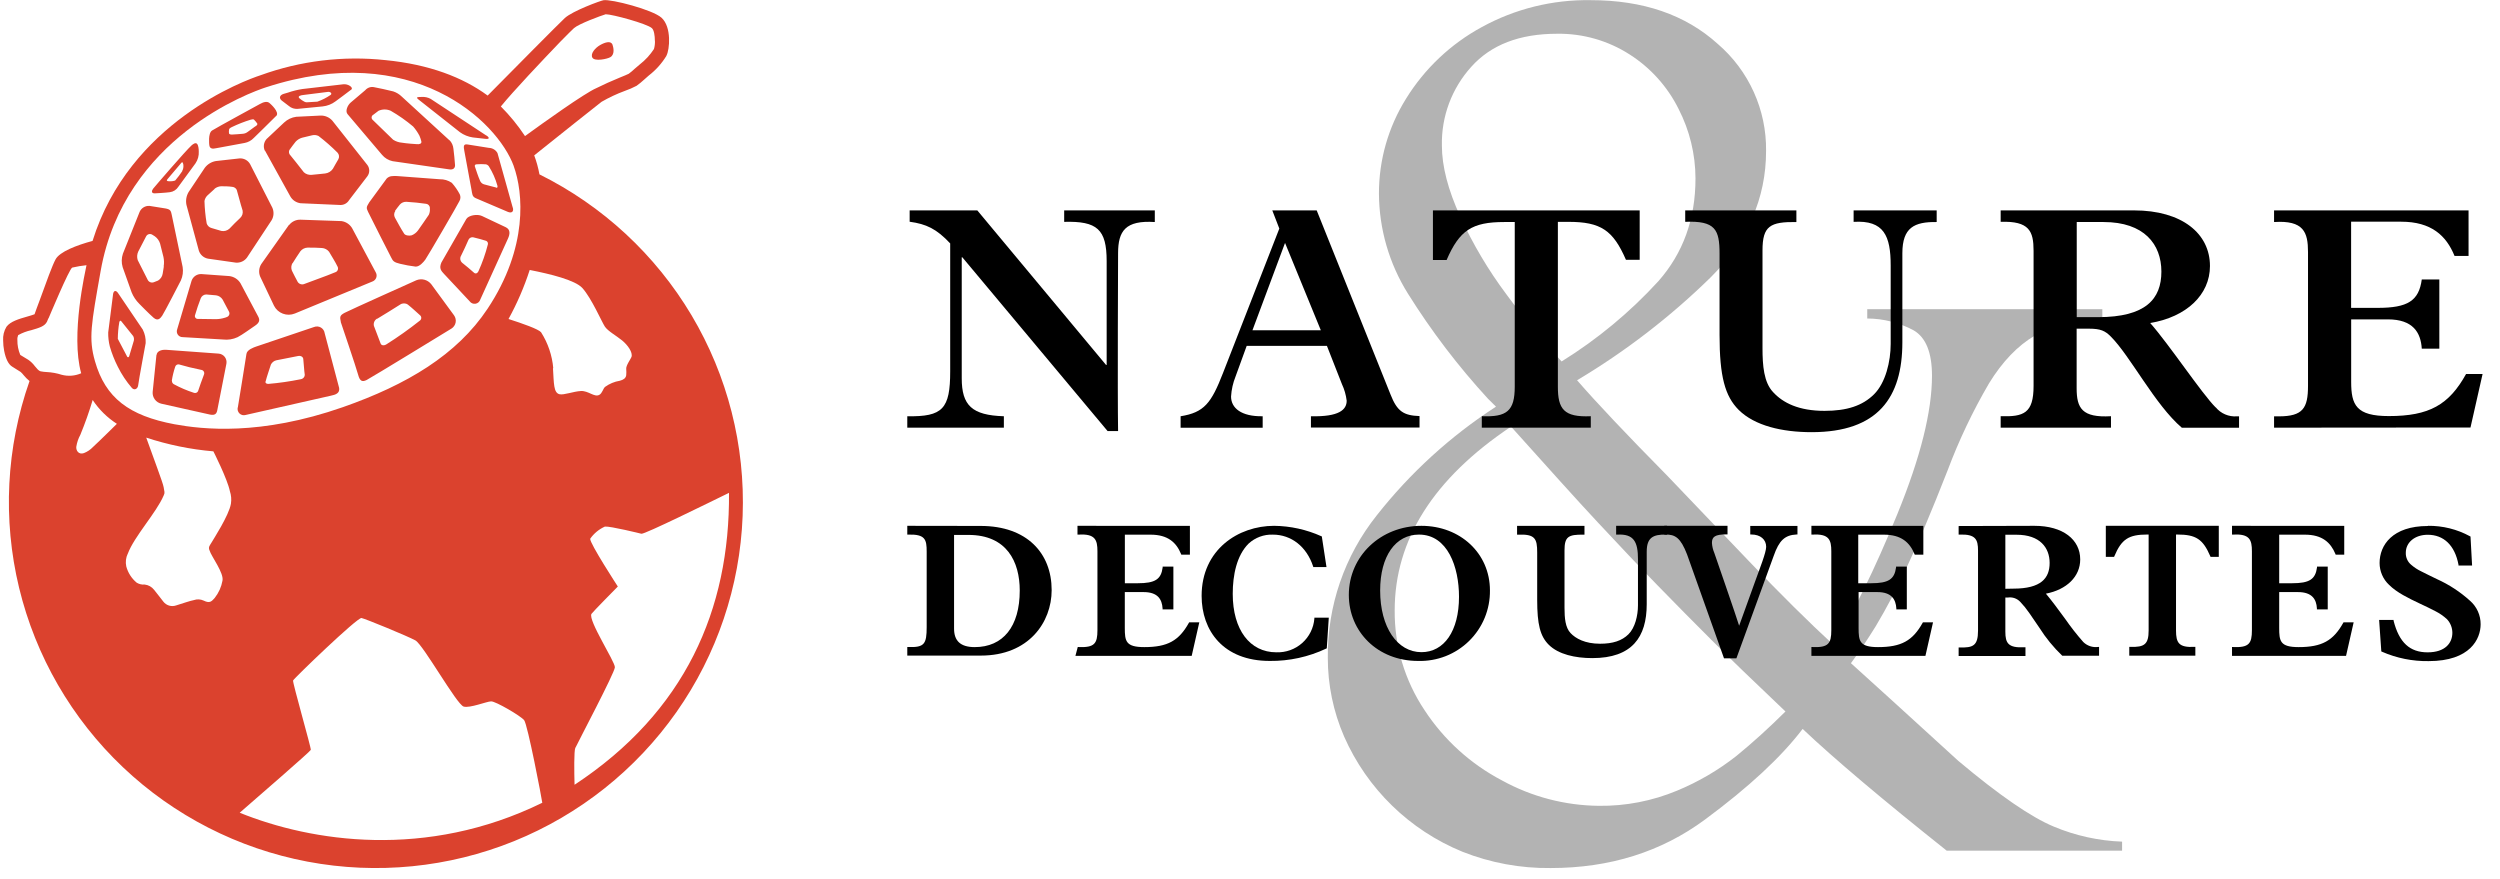
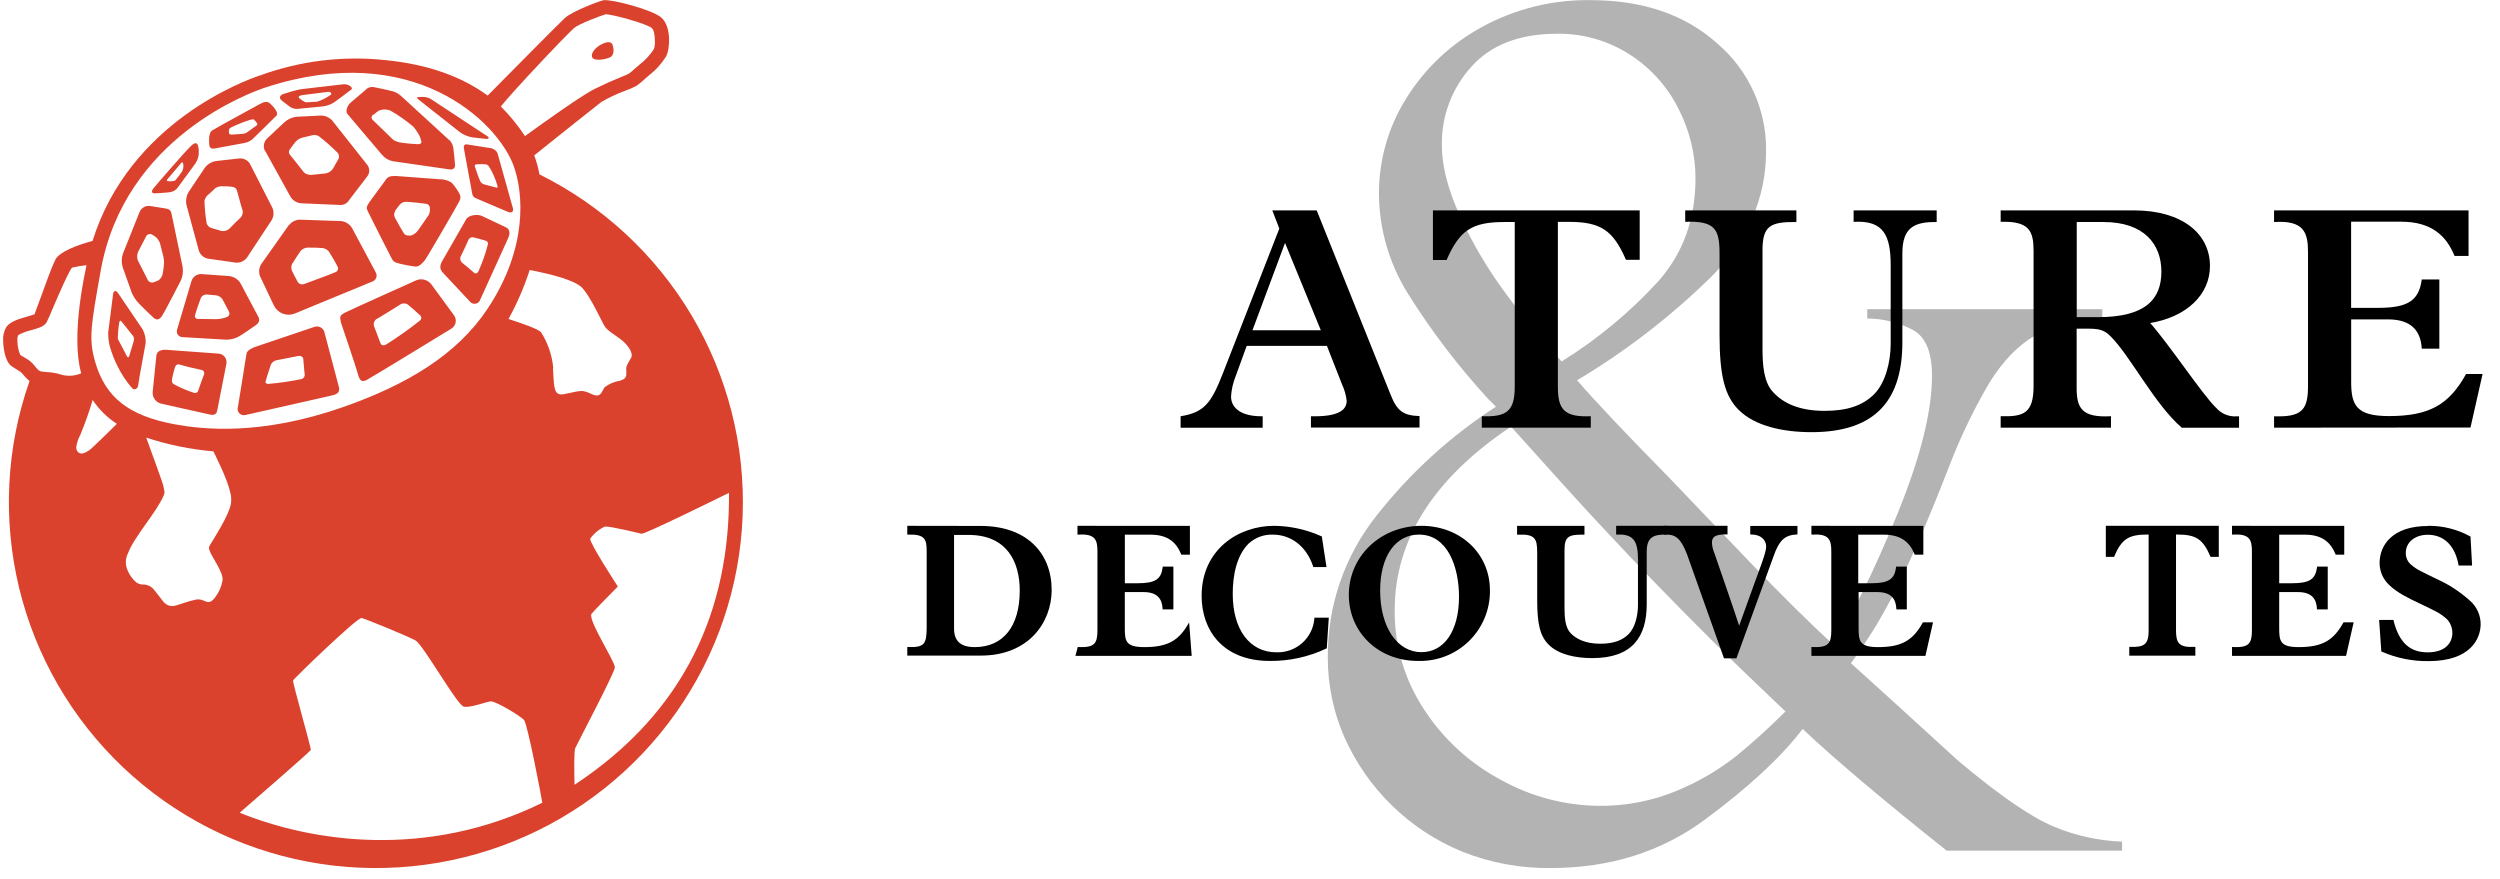
<svg xmlns="http://www.w3.org/2000/svg" width="128" height="45" viewBox="0 0 128 45" fill="none">
  <path d="M107.639 15.832V16.323C106.22 16.384 105.067 16.671 104.181 17.184C103.302 17.701 102.518 18.518 101.837 19.629C101.007 21.049 100.298 22.538 99.72 24.078C98.894 26.189 98.184 27.868 97.591 29.117C97.125 30.125 96.606 31.109 96.038 32.063C95.599 32.771 95.17 33.407 94.768 33.956C94.901 34.073 95.621 34.725 96.928 35.913C98.234 37.1 99.347 38.115 100.267 38.958C102.364 40.719 103.992 41.84 105.152 42.321C106.262 42.787 107.448 43.048 108.651 43.092V43.554H99.671C96.367 40.925 93.909 38.848 92.295 37.321C91.204 38.757 89.538 40.303 87.299 41.959C85.06 43.616 82.424 44.444 79.391 44.444C77.848 44.462 76.316 44.179 74.881 43.611C72.169 42.503 69.995 40.386 68.818 37.709C68.265 36.435 67.981 35.06 67.984 33.672C67.956 31.03 68.84 28.458 70.488 26.389C72.202 24.21 74.266 22.329 76.595 20.82L76.191 20.422C74.66 18.755 73.286 16.952 72.087 15.034C71.124 13.495 70.61 11.72 70.602 9.906C70.6 8.188 71.082 6.505 71.993 5.047C72.944 3.51 74.281 2.247 75.872 1.384C77.576 0.45 79.495 -0.024 81.439 0.008C84.126 0.008 86.295 0.754 87.947 2.247C88.736 2.924 89.366 3.766 89.793 4.712C90.221 5.658 90.436 6.686 90.423 7.724C90.423 10.154 89.478 12.313 87.587 14.2C85.524 16.22 83.228 17.989 80.746 19.469C81.725 20.599 83.263 22.227 85.36 24.352L89.533 28.718C91.166 30.424 92.607 31.851 93.854 32.999C94.872 31.426 95.971 29.196 97.149 26.308C98.328 23.421 98.918 21.064 98.918 19.239C98.918 18.053 98.605 17.278 97.98 16.914C97.25 16.519 96.433 16.311 95.603 16.307V15.832H107.639ZM77.37 21.839C73.394 24.499 71.407 27.639 71.408 31.259C71.395 33.072 71.926 34.847 72.933 36.355C73.927 37.876 75.295 39.117 76.907 39.961C78.425 40.796 80.127 41.241 81.86 41.258C83.235 41.275 84.599 41.01 85.867 40.481C86.958 40.03 87.981 39.431 88.907 38.702C89.731 38.029 90.566 37.273 91.416 36.428C89.763 34.86 88.5 33.64 87.629 32.767C86.75 31.89 85.832 30.962 84.863 29.967C83.894 28.972 82.886 27.901 81.812 26.751C80.738 25.601 79.266 23.96 77.361 21.839H77.37ZM79.954 18.507C81.787 17.37 83.454 15.987 84.909 14.397C86.176 12.961 86.809 11.209 86.809 9.139C86.807 7.901 86.51 6.681 85.944 5.579C85.378 4.44 84.513 3.476 83.44 2.79C82.333 2.079 81.04 1.709 79.723 1.728C77.803 1.728 76.338 2.292 75.329 3.421C74.33 4.526 73.792 5.969 73.825 7.457C73.825 8.508 74.138 9.719 74.765 11.089C75.408 12.494 76.199 13.827 77.124 15.065C78.006 16.266 78.954 17.418 79.962 18.516" fill="#B3B3B3" />
-   <path d="M50.038 10.772L56.628 18.683H56.661V13.368C56.661 11.734 56.171 11.313 54.486 11.359V10.772H59.126V11.368C57.621 11.27 57.246 11.824 57.246 12.967C57.246 12.967 57.213 20.129 57.246 22.072H56.71L49.269 13.171H49.241V19.369C49.241 20.758 49.764 21.262 51.398 21.312V21.897H46.453V21.312C48.27 21.343 48.65 20.935 48.65 19.01V12.463C47.949 11.714 47.424 11.469 46.574 11.353V10.772H50.038Z" fill="black" />
  <path d="M63.83 17.71L63.261 19.275C63.129 19.603 63.051 19.95 63.03 20.302C63.03 20.889 63.551 21.332 64.649 21.312V21.899H60.447V21.312C61.655 21.119 62.017 20.644 62.619 19.095L65.501 11.703L65.141 10.772H67.415L71.193 20.193C71.536 21.069 71.865 21.273 72.68 21.303V21.89H67.12V21.312C68.575 21.347 68.95 20.973 68.95 20.515C68.914 20.22 68.832 19.933 68.706 19.665L67.938 17.708L63.83 17.71ZM65.794 12.437L64.126 16.909H67.626L65.794 12.437Z" fill="black" />
  <path d="M75.868 21.31C77.147 21.36 77.555 21.049 77.555 19.796V11.368H77.015C75.363 11.368 74.724 11.793 74.067 13.311H73.366V10.772H83.952V13.303H83.249C82.59 11.784 81.958 11.359 80.306 11.359H79.763V19.796C79.763 20.935 80.057 21.373 81.448 21.31V21.897H75.868V21.31Z" fill="black" />
  <path d="M91.975 10.772V11.368C90.635 11.353 90.24 11.565 90.24 12.818V17.82C90.24 18.72 90.308 19.573 90.78 20.074C91.287 20.629 92.098 21.036 93.416 21.036C94.561 21.036 95.36 20.775 95.951 20.188C96.542 19.601 96.803 18.506 96.803 17.61V13.596C96.803 12.078 96.461 11.263 94.905 11.359V10.772H99.158V11.368C98.016 11.353 97.401 11.646 97.401 12.967V17.526C97.401 20.35 96.155 22.127 92.755 22.127C91.248 22.127 89.842 21.801 89.02 20.986C88.32 20.285 88.041 19.273 88.041 17.15V12.987C88.041 11.749 87.821 11.294 86.283 11.357V10.772H91.975Z" fill="black" />
  <path d="M113.444 20.854C113.574 21.012 113.739 21.137 113.928 21.217C114.116 21.298 114.321 21.332 114.525 21.317H114.639V21.899H111.709C110.336 20.727 109.073 18.23 108.075 17.233C107.783 16.939 107.555 16.828 106.948 16.828H106.324V19.877C106.324 20.902 106.601 21.395 108.082 21.31V21.897H102.434V21.31C103.612 21.345 104.119 21.163 104.119 19.761V12.842C104.119 11.833 103.899 11.309 102.434 11.357V10.772H109.257C111.726 10.772 113.15 11.962 113.15 13.62C113.15 15.088 111.955 16.227 110.09 16.538C111.072 17.651 112.726 20.144 113.442 20.861L113.444 20.854ZM107.423 16.238C109.861 16.238 110.663 15.309 110.663 13.907C110.663 12.505 109.78 11.368 107.702 11.368H106.329V16.238H107.423Z" fill="black" />
  <path d="M116.432 21.897V21.317H116.678C117.906 21.317 118.17 20.9 118.17 19.761V12.902C118.17 11.889 117.95 11.27 116.432 11.368V10.772H126.39V13.103H125.672C125.248 12.06 124.479 11.351 122.941 11.351H120.377V15.763H121.737C123.275 15.763 123.846 15.404 123.995 14.31H124.894V17.853H123.995C123.945 17.02 123.539 16.352 122.262 16.352H120.38V19.551C120.38 20.742 120.641 21.303 122.308 21.303C124.369 21.303 125.384 20.734 126.262 19.15H127.108L126.489 21.888L116.432 21.897Z" fill="black" />
  <path d="M50.212 26.928C52.567 26.928 53.845 28.313 53.845 30.214C53.845 31.862 52.67 33.566 50.223 33.566H46.453V33.128H46.508C47.327 33.154 47.446 32.977 47.446 32.105V28.247C47.446 27.623 47.376 27.349 46.508 27.371H46.453V26.922L50.212 26.928ZM48.848 32.186C48.848 32.797 49.16 33.132 49.904 33.132C51.356 33.132 52.211 32.083 52.211 30.236C52.211 28.764 51.552 27.388 49.586 27.388H48.848V32.186Z" fill="black" />
-   <path d="M60.923 26.926V28.4H60.483L60.47 28.367C60.229 27.774 59.794 27.375 58.911 27.375H57.593V29.862H58.252C59.146 29.862 59.449 29.66 59.528 29.053V29.009H60.077V31.2H59.524V31.152C59.495 30.683 59.275 30.315 58.555 30.315H57.59V32.147C57.59 32.821 57.632 33.132 58.586 33.132C59.783 33.132 60.361 32.804 60.87 31.89L60.883 31.864H61.404L61.015 33.579H55.062L55.181 33.128H55.222C56.04 33.165 56.189 32.948 56.189 32.267V28.225C56.189 27.649 56.079 27.318 55.222 27.373H55.167V26.922L60.923 26.926Z" fill="black" />
+   <path d="M60.923 26.926V28.4H60.483L60.47 28.367C60.229 27.774 59.794 27.375 58.911 27.375H57.593V29.862H58.252C59.146 29.862 59.449 29.66 59.528 29.053V29.009H60.077V31.2H59.524V31.152C59.495 30.683 59.275 30.315 58.555 30.315H57.59V32.147C57.59 32.821 57.632 33.132 58.586 33.132C59.783 33.132 60.361 32.804 60.87 31.89L60.883 31.864L61.015 33.579H55.062L55.181 33.128H55.222C56.04 33.165 56.189 32.948 56.189 32.267V28.225C56.189 27.649 56.079 27.318 55.222 27.373H55.167V26.922L60.923 26.926Z" fill="black" />
  <path d="M67.916 29.033H67.242L67.231 28.998C66.901 27.991 66.117 27.373 65.172 27.373C64.713 27.356 64.267 27.521 63.929 27.831C63.318 28.438 63.116 29.445 63.116 30.405C63.116 32.245 63.995 33.398 65.346 33.398C65.832 33.416 66.307 33.247 66.671 32.924C67.034 32.602 67.259 32.151 67.296 31.667V31.623H68.034L67.931 33.194L67.903 33.207C67 33.634 66.011 33.851 65.012 33.84C62.631 33.84 61.523 32.289 61.523 30.508C61.523 28.14 63.402 26.922 65.234 26.922C66.067 26.931 66.89 27.113 67.65 27.454L67.677 27.465L67.916 29.033Z" fill="black" />
  <path d="M72.77 26.922C74.769 26.922 76.285 28.335 76.285 30.227C76.291 30.709 76.2 31.186 76.017 31.631C75.834 32.076 75.562 32.479 75.218 32.817C74.874 33.154 74.466 33.419 74.017 33.595C73.568 33.77 73.088 33.854 72.606 33.84C70.528 33.84 69.06 32.339 69.06 30.46C69.06 28.47 70.694 26.922 72.779 26.922H72.77ZM72.779 33.391C73.937 33.391 74.701 32.311 74.701 30.554C74.701 29.031 74.121 27.371 72.652 27.371C71.454 27.371 70.664 28.466 70.664 30.236C70.664 32.12 71.542 33.391 72.779 33.391Z" fill="black" />
  <path d="M81.125 26.926V27.375H81.072C80.299 27.364 80.103 27.476 80.103 28.177V31.119C80.103 31.649 80.145 32.127 80.409 32.41C80.672 32.692 81.153 32.959 81.922 32.959C82.581 32.959 83.043 32.806 83.379 32.473C83.715 32.14 83.864 31.516 83.864 30.994V28.637C83.864 27.761 83.669 27.322 82.801 27.373H82.746V26.922H85.351V27.371H85.299C84.64 27.36 84.312 27.52 84.312 28.247V30.937C84.312 32.62 83.561 33.695 81.527 33.695C80.648 33.695 79.791 33.505 79.295 33.01C78.856 32.572 78.704 31.967 78.704 30.716V28.284C78.704 27.579 78.596 27.338 77.727 27.375H77.674V26.924L81.125 26.926Z" fill="black" />
  <path d="M98.475 26.926V28.4H98.036L98.022 28.367C97.778 27.774 97.344 27.375 96.46 27.375H95.142V29.862H95.802C96.693 29.862 96.996 29.66 97.078 29.053V29.009H97.629V31.2H97.093V31.152C97.065 30.683 96.843 30.315 96.124 30.315H95.16V32.147C95.16 32.821 95.204 33.132 96.153 33.132C97.35 33.132 97.928 32.804 98.438 31.89L98.453 31.864H98.971L98.582 33.579H92.744V33.128H92.799C93.614 33.165 93.763 32.948 93.763 32.267V28.225C93.763 27.649 93.653 27.318 92.799 27.373H92.744V26.922L98.475 26.926Z" fill="black" />
-   <path d="M104.163 26.922C105.631 26.922 106.507 27.631 106.507 28.643C106.507 29.52 105.815 30.19 104.75 30.396C105.031 30.727 105.396 31.22 105.738 31.689C106.023 32.1 106.332 32.494 106.663 32.87C106.761 32.967 106.88 33.04 107.01 33.084C107.141 33.128 107.28 33.142 107.417 33.124H107.472V33.573H105.587C105.139 33.144 104.745 32.662 104.414 32.138C104.234 31.875 104.06 31.614 103.898 31.384C103.759 31.181 103.604 30.99 103.434 30.812C103.355 30.728 103.257 30.665 103.148 30.626C103.039 30.588 102.922 30.577 102.808 30.593H102.674V32.346C102.674 32.922 102.815 33.185 103.649 33.139H103.704V33.588H100.282V33.15H100.334C101.009 33.167 101.275 33.075 101.275 32.289V28.192C101.275 27.625 101.158 27.342 100.334 27.371H100.282V26.933L104.163 26.922ZM103.087 30.138C104.504 30.138 104.941 29.603 104.941 28.823C104.941 28.043 104.447 27.379 103.25 27.379H102.674V30.146L103.087 30.138Z" fill="black" />
  <path d="M109.019 33.119H109.072C109.799 33.146 110.01 32.983 110.01 32.278V27.368H109.94C108.989 27.368 108.622 27.605 108.255 28.479L108.242 28.51H107.818V26.922H113.602V28.51H113.18L113.167 28.479C112.789 27.603 112.433 27.368 111.48 27.368H111.412V32.28C111.412 32.924 111.563 33.157 112.348 33.121H112.402V33.571H109.019V33.119Z" fill="black" />
  <path d="M120.025 26.926V28.4H119.586L119.575 28.367C119.329 27.774 118.896 27.375 118.013 27.375H116.695V29.862H117.354C118.246 29.862 118.549 29.66 118.631 29.053V29.009H119.18V31.2H118.626V31.152C118.6 30.683 118.378 30.315 117.657 30.315H116.695V32.147C116.695 32.821 116.737 33.132 117.688 33.132C118.883 33.132 119.463 32.804 119.973 31.89L119.988 31.864H120.507L120.118 33.579H114.279V33.128H114.334C115.149 33.165 115.298 32.948 115.298 32.267V28.225C115.298 27.649 115.19 27.318 114.334 27.373H114.279V26.922L120.025 26.926Z" fill="black" />
  <path d="M124.311 26.922C125.062 26.913 125.803 27.097 126.461 27.456L126.49 27.47L126.571 28.955H125.875V28.913C125.686 27.912 125.113 27.38 124.3 27.38C123.641 27.38 123.177 27.77 123.177 28.298C123.172 28.416 123.195 28.535 123.244 28.643C123.292 28.752 123.366 28.847 123.459 28.922C123.614 29.056 123.787 29.169 123.973 29.257C124.203 29.378 124.478 29.505 124.768 29.649C125.388 29.928 125.96 30.302 126.464 30.758C126.636 30.908 126.774 31.093 126.868 31.301C126.962 31.509 127.01 31.735 127.008 31.963C127.008 32.706 126.481 33.849 124.348 33.849C123.523 33.862 122.705 33.697 121.949 33.365L121.923 33.35L121.811 31.739H122.551V31.779C122.837 32.907 123.388 33.4 124.293 33.4C125.198 33.4 125.561 32.92 125.561 32.397C125.56 32.14 125.462 31.892 125.286 31.704C125.107 31.539 124.905 31.4 124.687 31.29C124.443 31.159 124.162 31.03 123.88 30.896C123.314 30.629 122.714 30.337 122.321 29.945C122.167 29.802 122.045 29.628 121.962 29.436C121.878 29.243 121.835 29.035 121.835 28.826C121.835 27.91 122.494 26.931 124.309 26.931" fill="black" />
  <path d="M89.049 32.024C89.049 32.024 89.422 31.005 89.875 29.735C90.107 29.088 90.424 28.295 90.428 27.999C90.428 27.625 90.138 27.366 89.666 27.366H89.613V26.928H92.03V27.366H91.981C91.386 27.395 91.089 27.669 90.813 28.462L88.904 33.706H88.269L86.377 28.385C86.052 27.548 85.778 27.353 85.261 27.371H85.211V26.922H88.449V27.36H88.398C87.796 27.36 87.651 27.491 87.651 27.798C87.662 27.974 87.703 28.146 87.772 28.308C87.772 28.308 88.956 31.726 89.042 32.033" fill="black" />
  <path d="M34.124 2.844C34.285 2.548 34.397 1.385 33.869 0.907C33.413 0.496 31.304 -0.052 30.899 0.011C30.739 0.038 29.324 0.557 28.922 0.921C28.668 1.153 26.209 3.637 24.968 4.893C23.692 3.955 21.97 3.298 19.742 3.079C17.577 2.845 15.387 3.11 13.341 3.852C12.55 4.11 6.63 6.262 4.739 12.335C3.928 12.554 3.056 12.887 2.845 13.279C2.68 13.586 2.379 14.409 2.032 15.373C1.931 15.647 1.813 15.952 1.769 16.09C1.683 16.125 1.512 16.175 1.389 16.21C0.969 16.331 0.536 16.456 0.332 16.729C0.203 16.942 0.143 17.189 0.161 17.437C0.162 17.613 0.179 17.79 0.213 17.963C0.295 18.381 0.433 18.653 0.62 18.769L1.059 19.045C1.116 19.096 1.168 19.153 1.215 19.214C1.303 19.322 1.403 19.421 1.512 19.509C0.316 22.913 0.131 26.589 0.978 30.096C1.826 33.602 3.67 36.79 6.289 39.277C8.908 41.764 12.192 43.444 15.745 44.116C19.298 44.788 22.97 44.423 26.321 43.066C29.671 41.708 32.557 39.414 34.633 36.461C36.709 33.507 37.886 30.019 38.023 26.415C38.16 22.811 37.252 19.244 35.407 16.142C33.561 13.04 30.857 10.535 27.62 8.928C27.559 8.596 27.47 8.271 27.352 7.955C28.45 7.079 30.691 5.289 30.801 5.212C31.181 4.993 31.579 4.806 31.991 4.654C32.198 4.582 32.399 4.495 32.593 4.393C32.731 4.294 32.862 4.186 32.986 4.071L33.217 3.867C33.58 3.588 33.887 3.244 34.124 2.853V2.844ZM29.465 38.28C29.603 37.976 31.468 34.453 31.482 34.166C31.495 33.879 30.1 31.756 30.282 31.432C30.335 31.344 31.633 30.03 31.633 30.03C31.633 30.03 30.177 27.795 30.218 27.583C30.408 27.311 30.669 27.096 30.972 26.96C31.251 26.936 32.784 27.313 32.839 27.328C32.986 27.37 36.321 25.725 37.325 25.234C37.371 31.219 35.075 36.453 29.417 40.18C29.399 39.522 29.384 38.44 29.458 38.282L29.465 38.28ZM28.327 18.852C28.27 18.198 28.056 17.567 27.703 17.012C27.574 16.852 26.748 16.561 26.036 16.333C26.477 15.532 26.84 14.691 27.121 13.822C28.175 14.03 29.45 14.339 29.821 14.751C30.293 15.279 30.814 16.491 30.97 16.723C31.126 16.955 31.556 17.189 31.849 17.428C32.141 17.667 32.409 18.044 32.332 18.276C32.303 18.364 32.046 18.714 32.062 18.883C32.072 18.994 32.072 19.105 32.062 19.216C32.037 19.369 31.914 19.448 31.736 19.494C31.463 19.538 31.205 19.646 30.981 19.807C30.875 19.895 30.838 20.138 30.68 20.219C30.429 20.351 30.126 20 29.742 20.02C29.357 20.04 28.863 20.239 28.643 20.184C28.34 20.105 28.362 19.639 28.312 18.85L28.327 18.852ZM12.273 41.612C13.19 40.813 15.885 38.48 15.913 38.394C15.942 38.309 14.969 34.941 15.006 34.841C15.043 34.74 18.301 31.598 18.51 31.642C18.719 31.686 20.86 32.564 21.267 32.788C21.673 33.011 23.382 36.074 23.74 36.177C24.059 36.267 24.911 35.916 25.144 35.91C25.377 35.903 26.658 36.653 26.835 36.871C27.014 37.091 27.738 40.874 27.765 41.102C21.82 44.016 15.944 43.098 12.273 41.612ZM6.542 28.354C6.863 27.477 8.007 26.248 8.379 25.372C8.456 25.221 8.414 25.175 8.379 24.945C8.344 24.715 7.823 23.363 7.487 22.406C8.601 22.773 9.755 23.009 10.925 23.109C10.925 23.109 11.643 24.522 11.77 25.149C11.839 25.356 11.857 25.577 11.823 25.793C11.722 26.393 10.916 27.624 10.839 27.764C10.762 27.905 10.641 28.003 10.731 28.187C10.81 28.472 11.48 29.346 11.39 29.736C11.332 30.056 11.196 30.357 10.995 30.612C10.859 30.75 10.775 30.926 10.426 30.75C10.268 30.676 10.087 30.668 9.923 30.726C9.754 30.755 9.317 30.904 9.022 30.996C8.906 31.038 8.78 31.041 8.661 31.007C8.543 30.972 8.438 30.901 8.363 30.803C8.271 30.696 8.045 30.38 7.889 30.198C7.831 30.124 7.759 30.062 7.677 30.015C7.594 29.969 7.504 29.94 7.41 29.929C7.267 29.942 7.124 29.909 7.001 29.835C6.74 29.619 6.552 29.327 6.465 29C6.417 28.778 6.445 28.547 6.544 28.343L6.542 28.354ZM3.908 22.866C3.941 22.655 4.01 22.451 4.113 22.263C4.353 21.68 4.564 21.085 4.745 20.48C5.07 20.968 5.491 21.383 5.984 21.7C5.984 21.7 5.149 22.528 4.761 22.886C4.631 23.023 4.472 23.131 4.295 23.199C4.038 23.289 3.884 23.083 3.906 22.864L3.908 22.866ZM4.429 13.575C4.378 13.859 3.607 17.148 4.157 19.111C3.84 19.25 3.486 19.277 3.153 19.187C2.907 19.108 2.652 19.062 2.395 19.049C2.286 19.045 2.178 19.032 2.072 19.01C1.982 18.988 1.883 18.868 1.784 18.747C1.691 18.62 1.577 18.51 1.448 18.421L1.039 18.173C0.936 17.931 0.886 17.671 0.89 17.409C0.883 17.323 0.897 17.238 0.93 17.159C1.14 17.042 1.367 16.957 1.602 16.905C2.017 16.784 2.292 16.705 2.408 16.466C2.421 16.434 2.445 16.379 2.48 16.289V16.311C2.48 16.311 3.563 13.719 3.7 13.7C3.943 13.644 4.189 13.603 4.438 13.577L4.429 13.575ZM26.302 8.503C26.792 9.859 27.051 12.665 24.964 15.807C23.398 18.166 20.834 19.698 17.557 20.846C13.321 22.327 10.358 21.983 8.934 21.722C6.606 21.284 5.398 20.375 4.862 18.493C4.528 17.321 4.668 16.618 5.154 13.87C6.369 7.022 12.871 4.715 13.607 4.474C21.128 2.018 25.469 6.211 26.304 8.503H26.302ZM33.533 2.088C33.539 2.23 33.522 2.372 33.483 2.509C33.287 2.811 33.042 3.077 32.758 3.298L32.501 3.517C32.403 3.61 32.3 3.697 32.191 3.777C32.145 3.804 31.908 3.902 31.717 3.979C31.321 4.141 30.884 4.336 30.537 4.511C29.928 4.77 27.773 6.319 26.88 6.967C26.519 6.422 26.105 5.914 25.643 5.451C26.28 4.667 27.745 3.12 28.683 2.141C29.056 1.764 29.316 1.501 29.386 1.442C29.628 1.223 30.772 0.8 31.012 0.73C31.352 0.73 33.129 1.214 33.377 1.442C33.487 1.541 33.529 1.828 33.529 2.086" fill="#DB422E" />
  <path d="M26.253 10.632L25.471 7.837C25.427 7.758 25.364 7.692 25.287 7.646C25.209 7.599 25.122 7.574 25.032 7.571L23.933 7.396C23.713 7.361 23.735 7.517 23.773 7.723L24.142 9.723C24.181 9.927 24.17 10.065 24.361 10.148L26.005 10.849C26.2 10.93 26.314 10.834 26.257 10.63L26.253 10.632ZM25.407 9.602C25.188 9.55 24.999 9.493 24.781 9.438C24.734 9.424 24.691 9.4 24.655 9.366C24.619 9.333 24.591 9.291 24.575 9.245C24.485 9.044 24.39 8.752 24.318 8.538C24.31 8.525 24.306 8.511 24.306 8.496C24.306 8.481 24.31 8.467 24.318 8.454C24.325 8.442 24.335 8.431 24.348 8.424C24.361 8.417 24.375 8.413 24.39 8.413C24.552 8.399 24.715 8.399 24.878 8.413C24.938 8.426 24.991 8.461 25.027 8.511C25.22 8.819 25.368 9.152 25.466 9.502C25.488 9.583 25.466 9.629 25.396 9.613L25.407 9.602ZM24.906 6.943C24.906 6.943 22.16 5.133 22.05 5.063C21.912 4.987 21.754 4.953 21.596 4.964C21.398 4.964 21.264 4.964 21.422 5.091L23.551 6.77C23.746 6.91 23.972 7.002 24.21 7.037L24.856 7.109C25.058 7.131 25.075 7.057 24.917 6.943H24.906ZM23.019 7.19L20.574 4.949C20.45 4.827 20.3 4.735 20.135 4.68C20.036 4.649 19.182 4.461 19.14 4.461C19.059 4.446 18.976 4.453 18.899 4.481C18.822 4.509 18.754 4.556 18.701 4.618L17.949 5.256C17.798 5.389 17.666 5.681 17.791 5.839L19.562 7.929C19.7 8.094 19.89 8.208 20.102 8.253L23.011 8.673C23.213 8.702 23.303 8.597 23.298 8.454C23.294 8.312 23.235 7.76 23.215 7.615C23.2 7.451 23.131 7.297 23.017 7.177L23.019 7.19ZM21.574 7.245C21.596 7.363 21.466 7.394 21.343 7.381C21.282 7.381 20.772 7.341 20.581 7.306C20.42 7.294 20.264 7.241 20.128 7.153L19.089 6.145C19.067 6.128 19.05 6.106 19.039 6.08C19.028 6.054 19.024 6.026 19.027 5.998C19.031 5.97 19.041 5.944 19.058 5.921C19.075 5.899 19.097 5.881 19.122 5.869L19.381 5.672C19.48 5.628 19.586 5.605 19.694 5.605C19.801 5.605 19.907 5.628 20.005 5.672C20.412 5.906 20.796 6.176 21.154 6.478C21.28 6.623 21.388 6.782 21.477 6.951C21.52 7.05 21.553 7.152 21.578 7.256L21.574 7.245ZM17.967 4.607C18.07 4.526 17.991 4.454 17.921 4.401C17.818 4.333 17.694 4.302 17.571 4.316L15.476 4.559C15.226 4.599 14.979 4.66 14.74 4.743L14.52 4.807C14.327 4.87 14.268 5.013 14.419 5.144L14.784 5.422C14.848 5.478 14.922 5.52 15.002 5.546C15.083 5.572 15.168 5.581 15.252 5.573L16.519 5.449C16.758 5.424 16.986 5.335 17.178 5.19C17.178 5.19 17.861 4.688 17.96 4.605L17.967 4.607ZM16.926 4.861C16.716 5.005 16.489 5.121 16.249 5.205L15.695 5.238C15.561 5.238 15.315 5.019 15.315 5.019C15.234 4.912 15.412 4.875 15.548 4.861L16.796 4.704C16.93 4.691 17.016 4.8 16.926 4.861ZM14.145 5.937C14.334 5.738 13.826 5.3 13.826 5.3C13.688 5.153 13.481 5.229 13.303 5.328C13.303 5.328 11.076 6.542 10.858 6.682C10.641 6.822 10.715 7.416 10.715 7.416C10.731 7.617 10.876 7.635 11.076 7.587L12.521 7.32C12.704 7.286 12.871 7.195 12.998 7.059C12.998 7.059 13.96 6.121 14.147 5.928L14.145 5.937ZM13.079 6.463C12.945 6.553 12.831 6.654 12.684 6.752C12.607 6.812 12.513 6.846 12.416 6.851C12.24 6.87 12.027 6.879 11.873 6.89C11.794 6.89 11.732 6.868 11.726 6.829C11.716 6.769 11.716 6.707 11.726 6.647C11.726 6.581 11.796 6.544 11.873 6.505C12.184 6.355 12.506 6.229 12.835 6.128C12.919 6.106 12.978 6.097 13.007 6.128C13.067 6.188 13.122 6.253 13.171 6.323C13.195 6.364 13.156 6.419 13.088 6.465L13.079 6.463ZM11.052 8.246C10.824 8.285 10.62 8.41 10.483 8.595L9.654 9.837C9.538 10.035 9.5 10.269 9.547 10.494L10.182 12.836C10.216 12.939 10.277 13.03 10.358 13.102C10.44 13.174 10.539 13.222 10.645 13.243L12.077 13.447C12.187 13.456 12.296 13.436 12.396 13.391C12.496 13.345 12.582 13.275 12.646 13.187L13.909 11.272C13.965 11.176 13.997 11.069 14.003 10.958C14.009 10.848 13.989 10.738 13.945 10.636L12.802 8.397C12.749 8.305 12.671 8.229 12.576 8.178C12.482 8.128 12.375 8.104 12.268 8.11L11.052 8.246ZM10.992 9.659C11.085 9.588 11.196 9.545 11.313 9.537C11.495 9.537 11.686 9.537 11.882 9.565C11.932 9.568 11.98 9.584 12.023 9.611C12.065 9.638 12.099 9.676 12.121 9.721C12.214 10.03 12.297 10.389 12.422 10.781C12.435 10.85 12.43 10.92 12.409 10.986C12.387 11.053 12.348 11.112 12.297 11.16C12.11 11.337 11.924 11.517 11.75 11.706C11.695 11.756 11.629 11.793 11.557 11.814C11.485 11.834 11.409 11.838 11.335 11.824C11.159 11.776 10.99 11.723 10.83 11.675C10.771 11.66 10.717 11.629 10.674 11.587C10.63 11.545 10.598 11.492 10.581 11.434C10.517 11.056 10.48 10.675 10.469 10.292C10.488 10.185 10.539 10.087 10.617 10.01C10.737 9.894 10.858 9.791 10.983 9.677L10.992 9.659ZM10.01 8.362C10.131 8.184 10.19 7.971 10.177 7.755C10.177 7.631 10.158 7.425 10.081 7.357C10.004 7.289 9.883 7.379 9.81 7.442C9.512 7.709 7.919 9.561 7.842 9.659C7.765 9.758 7.73 9.9 7.919 9.9C7.919 9.9 8.479 9.872 8.694 9.841C8.784 9.83 8.87 9.799 8.946 9.75C9.022 9.701 9.086 9.635 9.134 9.559L10.01 8.362ZM9.334 8.761C9.222 8.929 9.1 9.09 8.969 9.243C8.868 9.276 8.761 9.288 8.655 9.28C8.56 9.28 8.508 9.252 8.569 9.18L9.285 8.336C9.347 8.266 9.367 8.336 9.389 8.439V8.465C9.399 8.565 9.378 8.666 9.329 8.754L9.334 8.761ZM8.517 10.68L7.655 10.542C7.55 10.535 7.446 10.56 7.355 10.614C7.265 10.668 7.193 10.749 7.15 10.845L6.293 12.989C6.218 13.213 6.213 13.454 6.28 13.679L6.737 14.963C6.828 15.187 6.963 15.389 7.135 15.559C7.135 15.559 7.647 16.083 7.864 16.269C8.082 16.455 8.205 16.304 8.303 16.166C8.402 16.028 9.261 14.358 9.261 14.358C9.358 14.142 9.389 13.902 9.351 13.668L8.798 11.022C8.756 10.825 8.743 10.728 8.525 10.685L8.517 10.68ZM8.389 13.64L8.33 14.008C8.319 14.081 8.292 14.151 8.251 14.213C8.21 14.274 8.156 14.326 8.093 14.365L7.873 14.451C7.812 14.473 7.745 14.471 7.686 14.446C7.626 14.42 7.579 14.372 7.554 14.312L7.051 13.318C7.005 13.174 7.014 13.017 7.078 12.88L7.48 12.104C7.494 12.076 7.514 12.051 7.538 12.031C7.563 12.011 7.591 11.996 7.622 11.989C7.653 11.981 7.685 11.979 7.716 11.985C7.747 11.991 7.777 12.003 7.803 12.021L7.928 12.1C8.055 12.191 8.149 12.321 8.196 12.47L8.369 13.16C8.403 13.318 8.407 13.481 8.38 13.64H8.389ZM7.313 16.88L6.074 15.049C5.918 14.79 5.793 14.9 5.782 15.119L5.54 17.023C5.536 17.265 5.564 17.506 5.623 17.741C5.726 18.097 5.862 18.443 6.03 18.773C6.225 19.167 6.469 19.535 6.757 19.868C6.891 20.006 7.058 19.901 7.075 19.722C7.104 19.465 7.458 17.568 7.458 17.568C7.47 17.331 7.42 17.095 7.313 16.882V16.88ZM6.836 17.496L6.616 18.234C6.603 18.285 6.548 18.32 6.513 18.265L6.032 17.349C6.034 17.061 6.06 16.774 6.109 16.49C6.131 16.405 6.186 16.396 6.23 16.473L6.821 17.209C6.843 17.252 6.857 17.299 6.86 17.348C6.863 17.397 6.855 17.446 6.838 17.491L6.836 17.496ZM8.009 18.179L7.816 20.072C7.806 20.207 7.845 20.341 7.926 20.451C8.006 20.56 8.123 20.637 8.255 20.668C8.255 20.668 10.5 21.174 10.755 21.227C11.01 21.279 11.091 21.178 11.124 21.008C11.157 20.837 11.592 18.622 11.592 18.622C11.603 18.561 11.602 18.499 11.587 18.44C11.573 18.38 11.546 18.324 11.509 18.275C11.471 18.226 11.424 18.186 11.37 18.157C11.316 18.127 11.256 18.11 11.194 18.105L8.514 17.91C8.244 17.892 8.033 17.991 8.016 18.177L8.009 18.179ZM8.796 19.492C8.834 19.248 8.893 19.009 8.971 18.775C8.984 18.735 9.01 18.701 9.046 18.679C9.083 18.658 9.126 18.651 9.167 18.659C9.496 18.756 9.876 18.852 10.303 18.937C10.329 18.94 10.355 18.949 10.377 18.963C10.4 18.978 10.419 18.997 10.433 19.02C10.447 19.043 10.455 19.069 10.457 19.096C10.459 19.122 10.455 19.149 10.445 19.174C10.329 19.481 10.226 19.765 10.14 20.028C10.121 20.067 10.087 20.098 10.046 20.113C10.005 20.128 9.96 20.127 9.92 20.109C9.567 19.995 9.225 19.848 8.899 19.671C8.867 19.654 8.842 19.627 8.825 19.595C8.808 19.564 8.801 19.527 8.804 19.492H8.796ZM12.163 17.264C12.411 17.139 12.805 16.843 13.042 16.687C13.279 16.532 13.321 16.394 13.22 16.208L12.312 14.501C12.251 14.401 12.168 14.316 12.069 14.253C11.97 14.19 11.858 14.149 11.741 14.135L10.307 14.032C10.198 14.028 10.09 14.06 10 14.122C9.911 14.184 9.843 14.273 9.808 14.376L9.07 16.867C9.054 16.912 9.049 16.959 9.055 17.006C9.061 17.053 9.079 17.098 9.106 17.137C9.133 17.176 9.17 17.207 9.212 17.229C9.255 17.251 9.302 17.262 9.349 17.261L11.414 17.382C11.67 17.414 11.93 17.373 12.163 17.264ZM11.598 16.24C11.598 16.24 11.612 16.24 11.495 16.273C11.353 16.316 11.205 16.339 11.056 16.341C10.72 16.341 10.397 16.328 10.114 16.328C10.091 16.327 10.068 16.32 10.048 16.308C10.028 16.296 10.012 16.28 10 16.261C9.987 16.241 9.98 16.219 9.978 16.196C9.976 16.173 9.98 16.15 9.988 16.129C10.065 15.853 10.168 15.563 10.278 15.272C10.3 15.216 10.338 15.168 10.387 15.133C10.436 15.098 10.495 15.079 10.555 15.077C10.718 15.095 10.889 15.103 11.065 15.121C11.133 15.13 11.199 15.155 11.256 15.193C11.314 15.231 11.363 15.281 11.399 15.34C11.506 15.542 11.618 15.748 11.722 15.951C11.737 15.977 11.746 16.007 11.747 16.037C11.749 16.067 11.743 16.098 11.731 16.125C11.719 16.153 11.7 16.177 11.677 16.197C11.654 16.216 11.626 16.23 11.596 16.236L11.598 16.24ZM12.174 20.854C12.159 20.91 12.159 20.968 12.175 21.023C12.19 21.078 12.22 21.129 12.261 21.169C12.302 21.209 12.353 21.237 12.409 21.251C12.465 21.264 12.523 21.263 12.578 21.246L16.926 20.263C17.191 20.21 17.402 20.134 17.365 19.866L16.625 17.066C16.617 17.006 16.596 16.948 16.563 16.897C16.53 16.846 16.485 16.803 16.433 16.771C16.381 16.74 16.322 16.721 16.261 16.716C16.2 16.711 16.139 16.72 16.082 16.742C16.082 16.742 13.226 17.704 13.112 17.745C12.998 17.787 12.646 17.903 12.618 18.122C12.589 18.341 12.178 20.856 12.178 20.856L12.174 20.854ZM13.6 19.529C13.668 19.262 13.771 18.975 13.87 18.666C13.897 18.611 13.937 18.563 13.985 18.525C14.033 18.487 14.089 18.46 14.149 18.447C14.509 18.379 14.883 18.302 15.265 18.227C15.399 18.201 15.52 18.269 15.528 18.385C15.559 18.668 15.568 18.942 15.605 19.2C15.6 19.257 15.576 19.31 15.536 19.35C15.495 19.39 15.442 19.414 15.386 19.419C14.842 19.53 14.291 19.609 13.738 19.656C13.639 19.656 13.573 19.608 13.595 19.533L13.6 19.529ZM17.442 16.473C17.442 16.473 18.244 18.837 18.336 19.185C18.428 19.533 18.556 19.564 18.775 19.454C18.995 19.345 23.112 16.825 23.112 16.825C23.167 16.791 23.215 16.746 23.252 16.692C23.29 16.639 23.315 16.578 23.328 16.514C23.34 16.45 23.34 16.384 23.325 16.32C23.311 16.257 23.284 16.197 23.246 16.144L22.075 14.545C21.986 14.436 21.865 14.358 21.729 14.322C21.593 14.287 21.45 14.296 21.319 14.348C21.319 14.348 17.899 15.881 17.648 16.015C17.398 16.148 17.391 16.218 17.451 16.486L17.442 16.473ZM19.316 16.319C19.722 16.074 20.115 15.831 20.491 15.592C20.548 15.553 20.615 15.533 20.684 15.533C20.753 15.533 20.82 15.553 20.878 15.592C21.115 15.78 21.317 15.975 21.523 16.157C21.541 16.177 21.554 16.2 21.562 16.225C21.569 16.25 21.571 16.276 21.567 16.302C21.563 16.328 21.553 16.352 21.538 16.374C21.524 16.395 21.504 16.413 21.482 16.427C20.937 16.859 20.37 17.261 19.781 17.632C19.656 17.71 19.524 17.691 19.487 17.586C19.381 17.294 19.267 16.996 19.144 16.685C19.128 16.615 19.134 16.542 19.162 16.476C19.19 16.409 19.238 16.354 19.3 16.317L19.316 16.319ZM18.907 10.358C18.736 10.623 18.76 10.656 18.848 10.851C18.936 11.046 20.03 13.187 20.03 13.187C20.12 13.368 20.168 13.43 20.484 13.506C20.748 13.57 21.015 13.619 21.284 13.651C21.484 13.651 21.671 13.432 21.774 13.296C21.877 13.16 23.463 10.435 23.518 10.303C23.55 10.251 23.569 10.191 23.573 10.129C23.577 10.067 23.566 10.005 23.54 9.948C23.429 9.737 23.293 9.54 23.134 9.361C22.95 9.236 22.732 9.171 22.51 9.177L20.313 9.013C20.093 9.013 19.955 8.995 19.801 9.138L18.907 10.358ZM20.225 10.796C20.304 10.68 20.394 10.577 20.476 10.47C20.517 10.424 20.568 10.388 20.625 10.364C20.682 10.341 20.743 10.33 20.805 10.332C21.165 10.354 21.506 10.389 21.82 10.435C21.868 10.441 21.912 10.463 21.946 10.497C21.98 10.531 22.003 10.575 22.009 10.623C22.009 10.623 22.009 10.604 22.009 10.687C22.019 10.793 22.001 10.899 21.956 10.996C21.78 11.243 21.607 11.521 21.398 11.802C21.317 11.911 21.207 11.995 21.082 12.047C20.972 12.082 20.759 12.065 20.695 11.968C20.526 11.708 20.381 11.434 20.221 11.145C20.192 11.091 20.178 11.031 20.181 10.97C20.185 10.909 20.205 10.851 20.24 10.801L20.225 10.796ZM14.793 11.517L13.376 13.522C13.317 13.616 13.281 13.722 13.271 13.832C13.261 13.943 13.277 14.054 13.319 14.157L14.028 15.651C14.123 15.84 14.285 15.986 14.483 16.06C14.681 16.135 14.9 16.132 15.096 16.052L19.072 14.411C19.116 14.395 19.155 14.369 19.188 14.336C19.221 14.303 19.247 14.263 19.263 14.219C19.279 14.175 19.285 14.128 19.282 14.081C19.278 14.035 19.264 13.99 19.241 13.949L18.024 11.675C17.965 11.579 17.886 11.498 17.793 11.437C17.699 11.375 17.593 11.335 17.481 11.32L15.388 11.248C15.277 11.244 15.166 11.266 15.065 11.313C14.963 11.36 14.875 11.43 14.806 11.517H14.793ZM14.986 13.469C15.118 13.268 15.236 13.064 15.377 12.869C15.421 12.811 15.477 12.764 15.542 12.731C15.607 12.698 15.678 12.68 15.75 12.678C15.992 12.678 16.24 12.678 16.486 12.698C16.557 12.703 16.626 12.722 16.688 12.756C16.751 12.789 16.805 12.835 16.849 12.891C16.996 13.145 17.161 13.397 17.288 13.66C17.301 13.687 17.307 13.716 17.307 13.745C17.308 13.775 17.301 13.804 17.289 13.831C17.276 13.858 17.259 13.882 17.236 13.901C17.213 13.92 17.187 13.934 17.158 13.942C16.638 14.161 16.1 14.337 15.579 14.54C15.519 14.565 15.453 14.567 15.392 14.548C15.331 14.529 15.278 14.489 15.243 14.435C15.135 14.245 15.045 14.05 14.946 13.859C14.921 13.796 14.91 13.727 14.915 13.659C14.921 13.591 14.942 13.525 14.977 13.467L14.986 13.469ZM13.567 7.709L14.863 10.054C14.917 10.149 14.992 10.231 15.084 10.292C15.175 10.353 15.279 10.392 15.388 10.406C15.388 10.406 17.246 10.49 17.433 10.496C17.521 10.496 17.608 10.474 17.686 10.43C17.763 10.387 17.827 10.324 17.872 10.249L18.81 9.024C18.872 8.94 18.905 8.84 18.905 8.736C18.905 8.632 18.872 8.531 18.81 8.448L17.014 6.176C16.939 6.092 16.847 6.026 16.744 5.981C16.642 5.936 16.53 5.915 16.418 5.917L15.168 5.979C14.935 6.01 14.717 6.113 14.546 6.274L13.646 7.12C13.576 7.201 13.53 7.3 13.514 7.405C13.499 7.511 13.514 7.619 13.558 7.716L13.567 7.709ZM14.85 7.635C14.942 7.499 15.043 7.379 15.137 7.254C15.226 7.159 15.338 7.089 15.463 7.052C15.632 7.008 15.807 6.967 15.981 6.927C16.091 6.901 16.207 6.913 16.308 6.962C16.652 7.226 16.978 7.512 17.284 7.819C17.324 7.864 17.35 7.92 17.357 7.98C17.364 8.04 17.352 8.101 17.323 8.154C17.224 8.308 17.145 8.476 17.044 8.641C17 8.707 16.941 8.762 16.873 8.804C16.805 8.846 16.728 8.872 16.649 8.882C16.416 8.903 16.185 8.934 15.955 8.952C15.883 8.959 15.81 8.951 15.742 8.928C15.673 8.906 15.61 8.869 15.557 8.82C15.289 8.467 15.036 8.163 14.825 7.898C14.801 7.855 14.79 7.806 14.796 7.757C14.801 7.709 14.821 7.663 14.854 7.626L14.85 7.635ZM22.762 14.054L24.05 15.43C24.083 15.475 24.128 15.511 24.18 15.532C24.233 15.554 24.29 15.56 24.346 15.551C24.401 15.542 24.454 15.518 24.496 15.481C24.539 15.444 24.571 15.396 24.588 15.342L26.005 12.223C26.117 11.977 26.137 11.752 25.893 11.633L24.678 11.059C24.434 10.943 23.988 11.026 23.876 11.213L22.598 13.443C22.474 13.745 22.576 13.857 22.76 14.054H22.762ZM23.593 13.121C23.744 12.821 23.872 12.536 23.99 12.268C24.012 12.225 24.047 12.19 24.09 12.169C24.133 12.148 24.182 12.141 24.23 12.15C24.467 12.209 24.687 12.264 24.889 12.33C24.923 12.344 24.952 12.37 24.968 12.404C24.985 12.437 24.988 12.476 24.979 12.512C24.859 12.985 24.697 13.447 24.495 13.892C24.449 13.995 24.351 14.034 24.276 13.969C24.087 13.796 23.874 13.625 23.652 13.445C23.609 13.404 23.58 13.352 23.569 13.294C23.558 13.236 23.564 13.177 23.588 13.123" fill="#DB422E" />
  <path d="M31.36 2.288C31.277 2.069 30.971 2.167 30.725 2.308C30.479 2.448 30.214 2.746 30.33 2.952C30.446 3.158 31.099 3.02 31.253 2.925C31.494 2.779 31.406 2.419 31.36 2.288Z" fill="#DB422E" />
</svg>